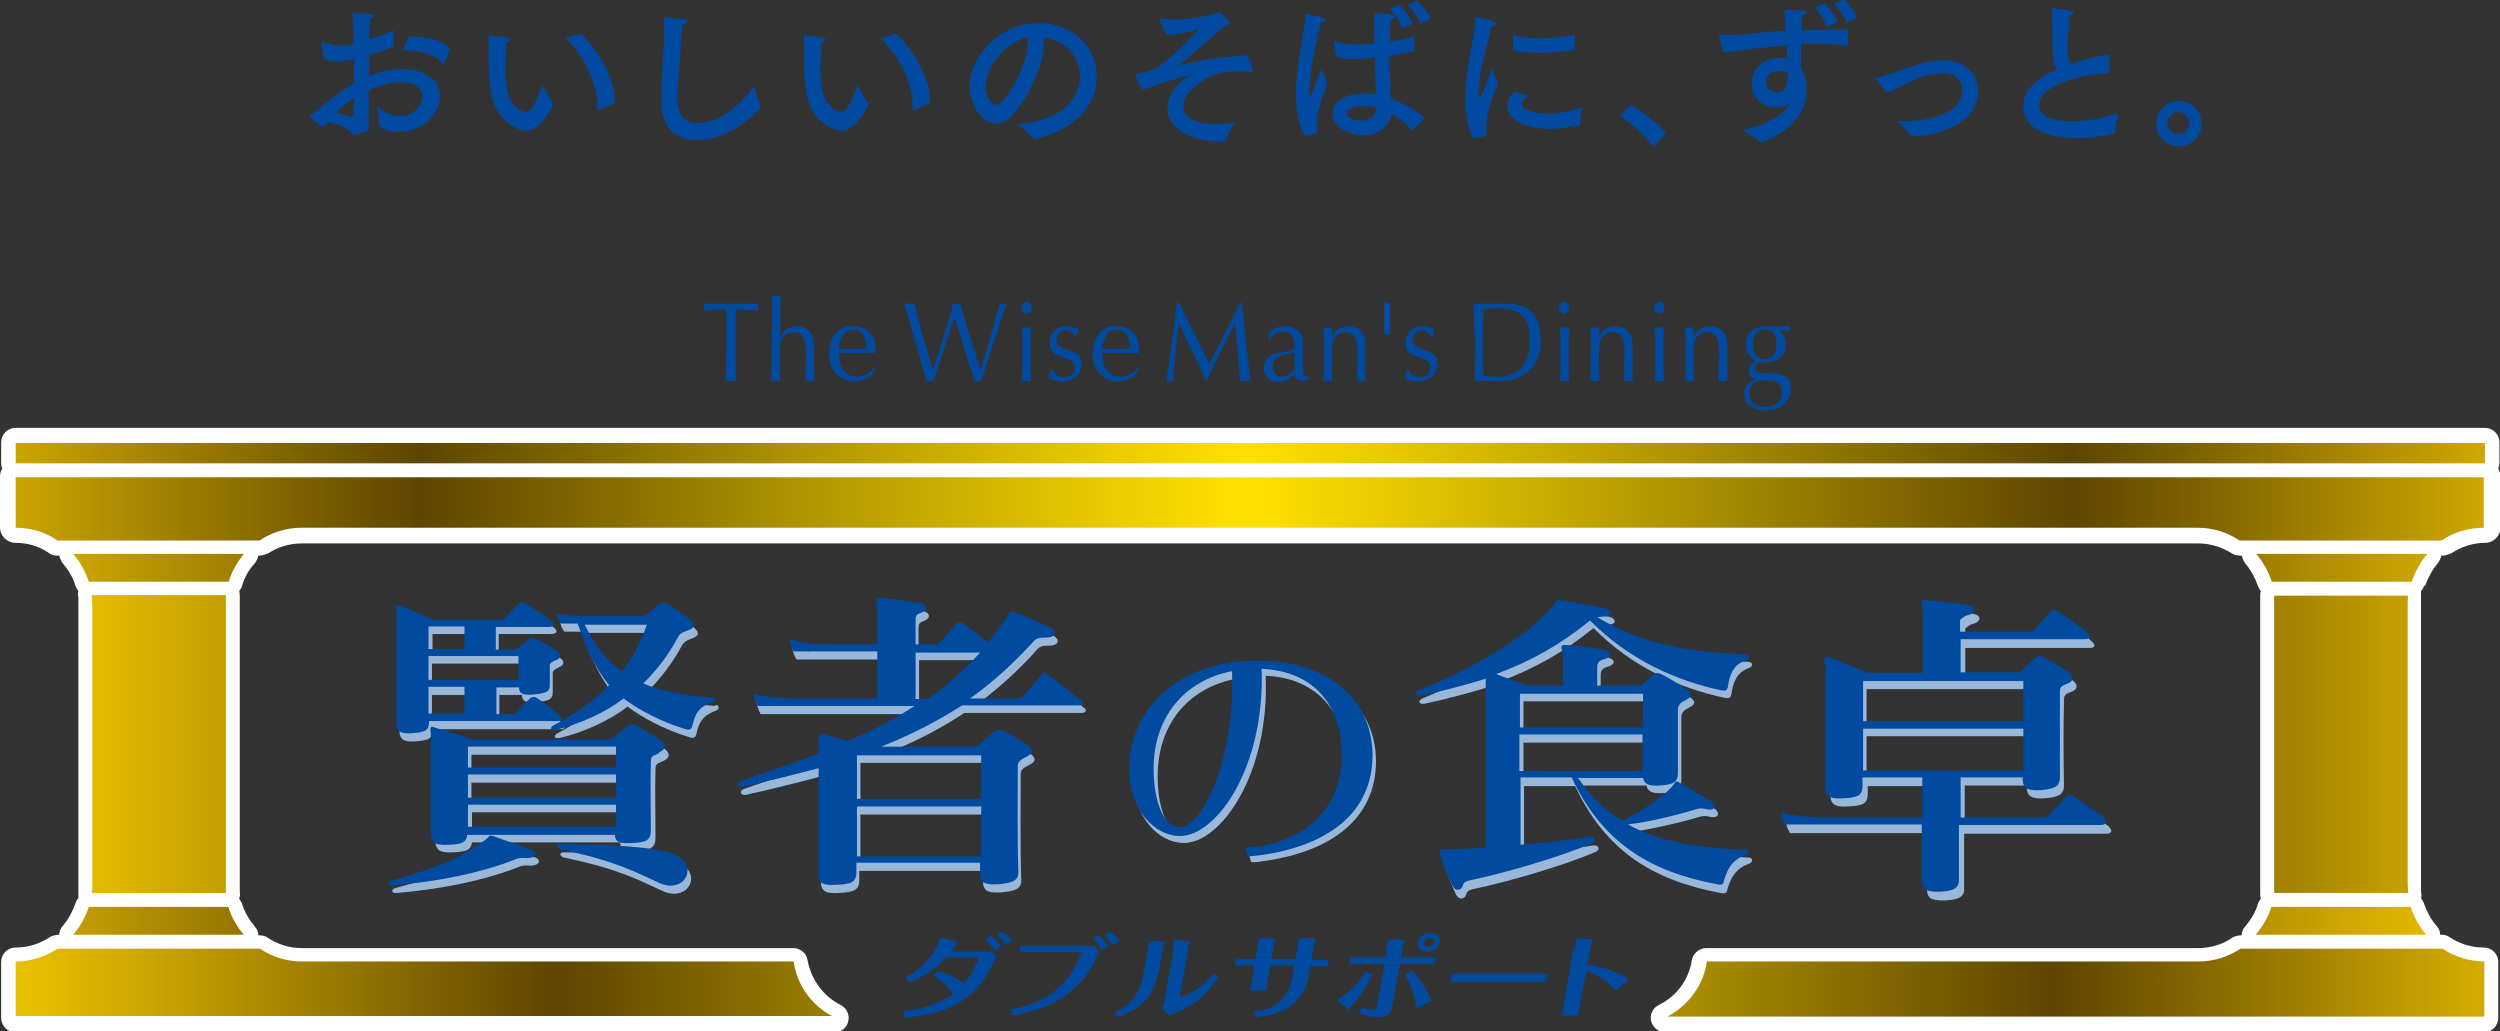
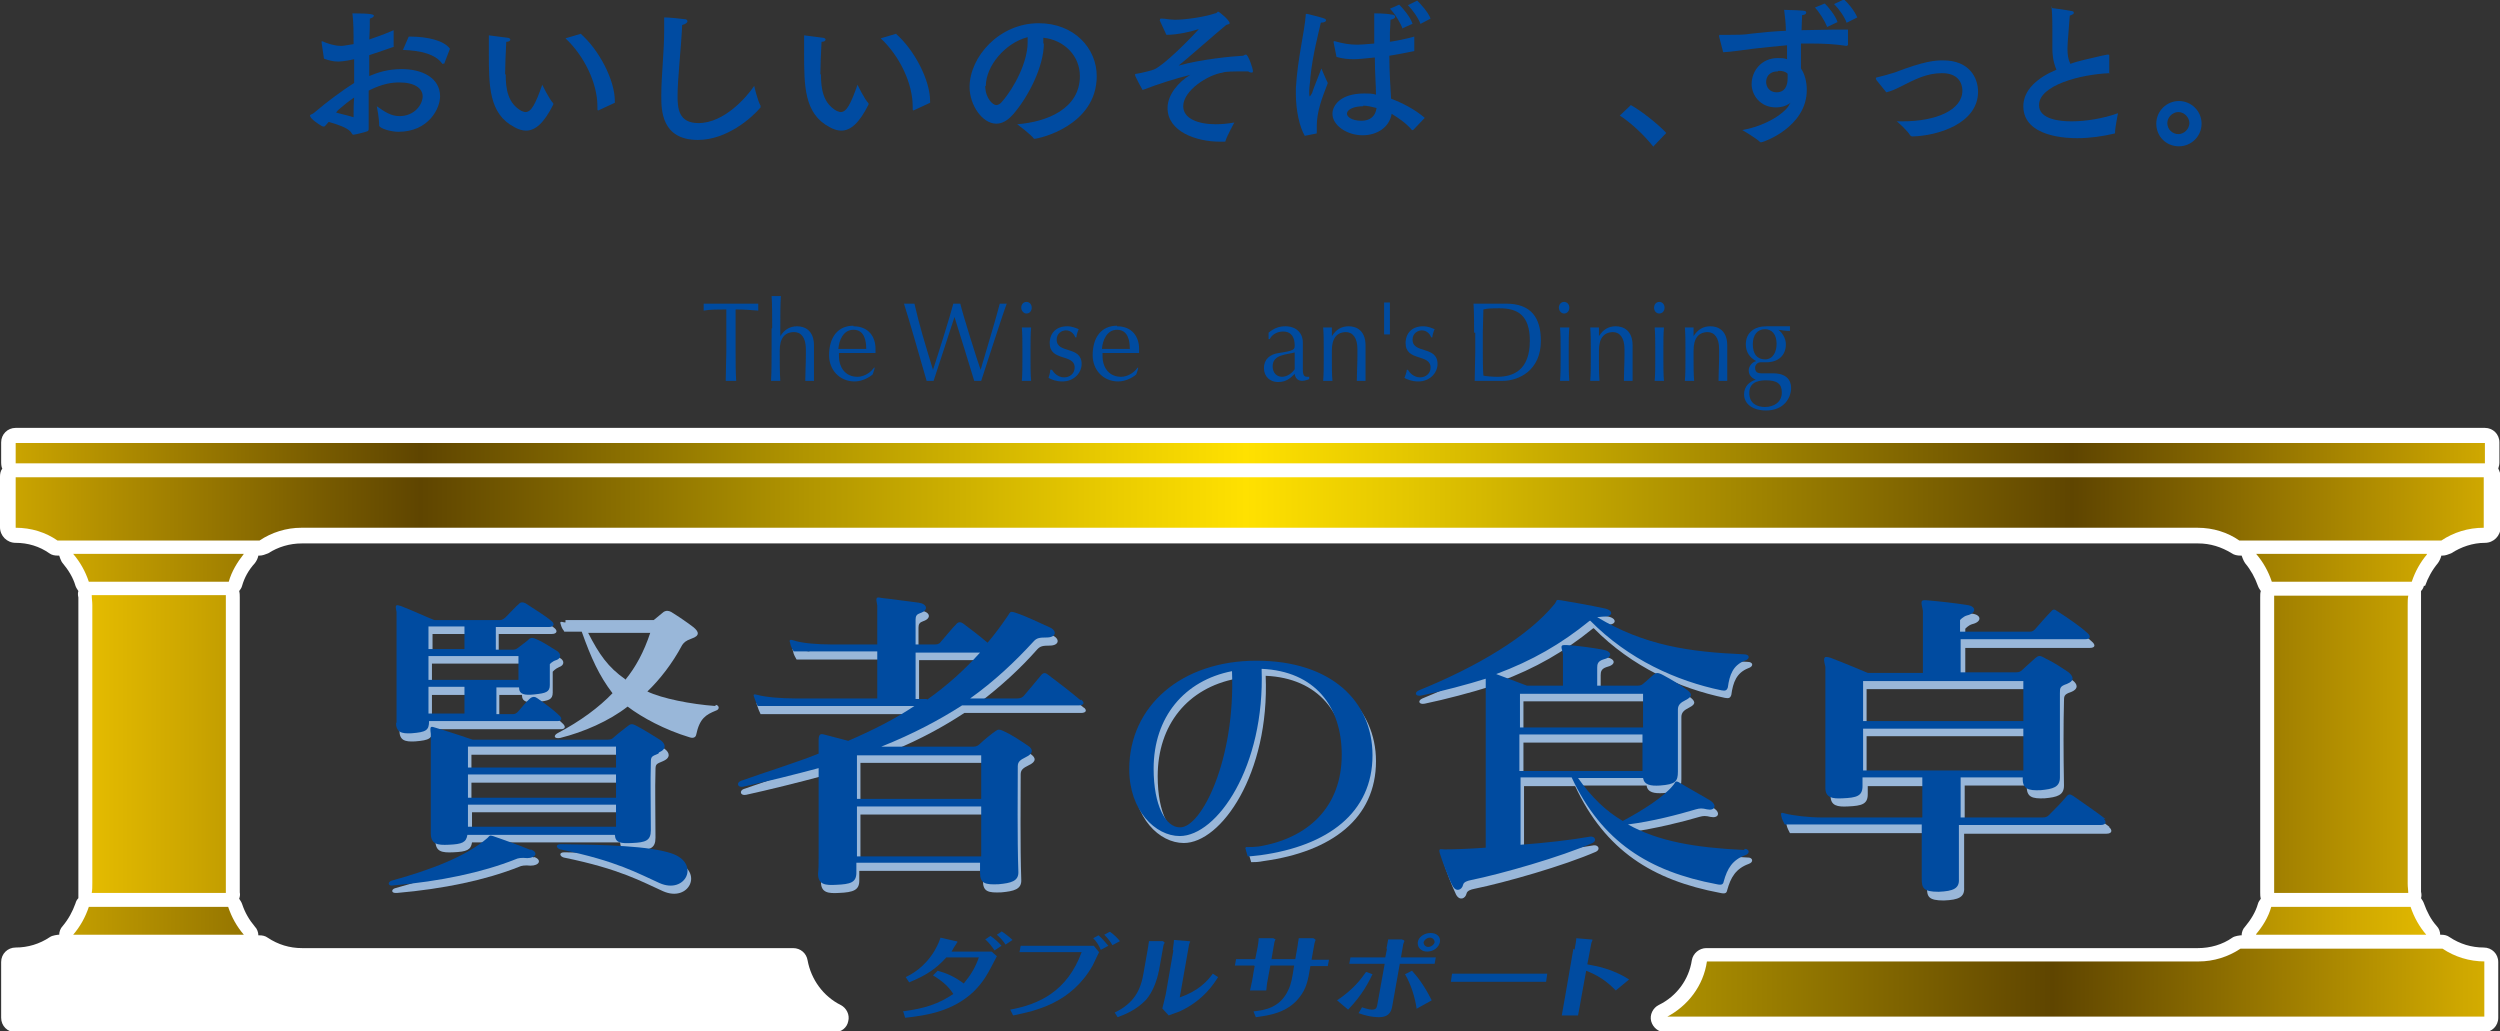
<svg xmlns="http://www.w3.org/2000/svg" xmlns:xlink="http://www.w3.org/1999/xlink" viewBox="0 0 43.06 17.76">
  <rect x="0" y="0" width="43.06" height="17.76" fill="#333333" stroke="none" />
  <clipPath id="a">
    <path d="m.27 7.63h42.53v.35h-42.53z" />
  </clipPath>
  <linearGradient id="b" gradientTransform="matrix(208.84 0 0 18.4 57104.4 5991.05)" gradientUnits="userSpaceOnUse" x1="-273.44" x2="-273.23" y1="-325.2" y2="-325.2">
    <stop offset="0" stop-color="#edc300" />
    <stop offset=".05" stop-color="#cca600" />
    <stop offset=".16" stop-color="#7b5e00" />
    <stop offset=".2" stop-color="#5f4500" />
    <stop offset=".34" stop-color="#b19500" />
    <stop offset=".45" stop-color="#e9cb00" />
    <stop offset=".5" stop-color="#ffe100" />
    <stop offset=".56" stop-color="#e3c600" />
    <stop offset=".69" stop-color="#9d8100" />
    <stop offset=".8" stop-color="#5f4500" />
    <stop offset=".85" stop-color="#836500" />
    <stop offset=".95" stop-color="#cfa800" />
    <stop offset="1" stop-color="#edc300" />
  </linearGradient>
  <clipPath id="c">
    <path d="m38.86 9.54c.12.14.21.3.27.48h2.41c.06-.18.15-.34.27-.48h-2.94z" />
  </clipPath>
  <linearGradient id="d" gradientTransform="matrix(208.82 0 0 -208.82 57099.49 -79314.24)" x1="-273.44" x2="-273.23" xlink:href="#b" y1="-379.87" y2="-379.87" />
  <clipPath id="e">
    <path d="m39.12 15.62c-.05.18-.15.34-.27.48h2.94c-.12-.14-.21-.3-.27-.48h-2.41z" />
  </clipPath>
  <linearGradient id="f" gradientTransform="matrix(208.85 0 0 -208.85 57106.37 -79293.82)" x1="-273.44" x2="-273.23" xlink:href="#b" y1="-379.75" y2="-379.75" />
  <clipPath id="g">
    <path d="m39.17 10.25s0 .1 0 .15v4.84s0 .1 0 .15h2.31c0-.06-.01-.11-.01-.17v-4.79c0-.06 0-.12.01-.17h-2.31z" />
  </clipPath>
  <linearGradient id="h" gradientTransform="matrix(208.89 0 0 -208.89 57118.8 -79325.83)" x1="-273.44" x2="-273.23" xlink:href="#b" y1="-379.81" y2="-379.81" />
  <clipPath id="i">
    <path d="m1.58 10.25c0 .06.01.11.01.17v4.79c0 .06 0 .12-.01.17h2.31s0-.1 0-.15v-4.84s0-.1 0-.15h-2.31z" />
  </clipPath>
  <linearGradient id="j" gradientTransform="matrix(208.86 0 0 -208.86 57111.39 -79315.62)" x1="-273.44" x2="-273.23" xlink:href="#b" y1="-379.81" y2="-379.81" />
  <clipPath id="k">
    <path d="m1.53 15.62c-.06.18-.15.34-.27.48h2.94c-.12-.14-.21-.3-.27-.48z" />
  </clipPath>
  <linearGradient id="l" gradientTransform="matrix(208.85 0 0 -208.85 57106.22 -79293.61)" x1="-273.44" x2="-273.23" xlink:href="#b" y1="-379.75" y2="-379.75" />
  <clipPath id="m">
    <path d="m38.59 16.34c-.21.14-.46.22-.72.22h-8.47c-.06.42-.33.77-.7.96h14.1v-.96c-.27 0-.52-.08-.73-.22z" />
  </clipPath>
  <linearGradient id="n" gradientTransform="matrix(208.84 0 0 -208.84 57105.86 -79287.91)" x1="-273.44" x2="-273.23" xlink:href="#b" y1="-379.73" y2="-379.73" />
  <clipPath id="o">
-     <path d="m.99 16.34c-.21.14-.46.22-.72.22v.96h14.1c-.37-.18-.64-.53-.7-.96h-8.47c-.27 0-.52-.08-.72-.22z" />
-   </clipPath>
+     </clipPath>
  <linearGradient id="p" gradientTransform="matrix(208.83 0 0 -208.83 57102.76 -79283.66)" x1="-273.44" x2="-273.23" xlink:href="#b" y1="-379.73" y2="-379.73" />
  <clipPath id="q">
    <path d="m1.26 9.54c.12.14.21.3.27.48h2.41c.05-.18.15-.34.26-.48z" />
  </clipPath>
  <linearGradient id="r" gradientTransform="matrix(208.83 0 0 -208.83 57101.26 -79316.69)" x1="-273.44" x2="-273.23" xlink:href="#b" y1="-379.87" y2="-379.87" />
  <clipPath id="s">
    <path d="m.27 8.22v.87c.27 0 .52.08.72.22h3.48c.21-.14.46-.22.72-.22h32.66c.27 0 .52.08.72.22h3.48c.21-.14.46-.22.73-.22v-.87z" />
  </clipPath>
  <linearGradient id="t" gradientTransform="matrix(208.84 0 0 -208.84 57104.4 -79325.98)" x2="-273.23" xlink:href="#b" y1="-379.89" y2="-379.89" />
  <path d="m6.8.8c-.14.05-.29.1-.44.15v.36c.14-.06.32-.12.56-.12.35 0 .66.15.66.47 0 .2-.19.61-.72.61-.13 0-.33-.06-.33-.11v-.02c0-.11-.04-.31-.04-.31.13.09.24.17.39.17.27 0 .4-.21.4-.34 0-.14-.14-.24-.4-.24-.13 0-.29.02-.53.14v.36s0 .21 0 .29c0 .02 0 .04-.02.05-.05.02-.22.06-.24.06-.03 0-.03-.03-.05-.05-.06-.07-.23-.13-.38-.17-.03.03-.06.08-.08.08-.01 0-.02 0-.04-.01-.18-.11-.2-.16-.2-.18 0 0 0-.01.02-.02.02 0 .08-.05.09-.06.15-.13.44-.35.65-.48v-.41c-.17.04-.27.04-.28.04-.08 0-.16-.02-.24-.05l-.04-.27s0-.03 0-.03 0 0 .01 0c.09.04.21.08.32.08.03 0 .05 0 .22-.03 0-.2 0-.38-.02-.53.33 0 .37.02.37.04s-.03.04-.07.05c0 .08 0 .21-.01.36.12-.04.26-.09.42-.16v.29zm-.97 1.09s-.03.03-.04.05c.11.03.21.05.3.08 0-.11 0-.22.01-.34-.09.06-.19.14-.27.21zm1.81-.8s0 .01-.01.01 0 0-.01 0c-.12-.17-.38-.23-.68-.24l.1-.23h.02c.31 0 .59.07.69.21l-.1.26z" fill="#004ba1" />
  <path d="m8.71 1.28c0 .26.04.5.27.63.03.01.05.02.07.02.1 0 .17-.13.29-.47 0 0 .12.25.19.32v.01.01c-.16.32-.31.45-.47.45-.06 0-.13-.02-.2-.06-.44-.23-.44-.71-.44-1.29 0-.23 0-.25 0-.27 0-.01 0-.02 0-.02h.01s.24.03.31.04c.03 0 .05.02.05.03 0 .02-.02.04-.07.04-.01.19-.02.43-.02.56zm1.29-.7c.32.28.59.8.59 1.16v.03l-.28.13s0 0-.01 0c0 0-.01 0-.01-.02v-.05c0-.39-.22-.86-.55-1.17l.27-.08z" fill="#004ba1" />
  <path d="m11.67 1.65c0 .22.02.47.36.47.45 0 .84-.46.96-.64 0 0 .06.26.11.34v.02.01c-.15.18-.58.56-1.08.56-.63 0-.63-.52-.63-.76 0-.35.05-.75.05-1.14 0-.07 0-.14 0-.21.08 0 .28.02.35.03.04 0 .05.02.05.04s-.04.05-.09.06c-.02.43-.08.92-.08 1.24z" fill="#004ba1" />
  <path d="m14.14 1.28c0 .26.04.5.27.63.03.01.05.02.07.02.1 0 .17-.13.29-.47 0 0 .12.25.19.32v.01.01c-.16.32-.31.45-.47.45-.06 0-.13-.02-.2-.06-.44-.23-.44-.71-.44-1.29 0-.23 0-.25 0-.27 0-.01 0-.02 0-.02h.01s.24.03.31.04c.03 0 .05.02.05.03 0 .02-.02.04-.07.04-.01.19-.02.43-.02.56zm1.29-.7c.32.28.59.8.59 1.16v.03l-.28.13s0 0-.01 0c0 0-.01 0-.01-.02v-.05c0-.39-.22-.86-.55-1.17l.27-.08z" fill="#004ba1" />
  <path d="m17.98.74c0 .41-.27.93-.53 1.23-.1.11-.19.16-.29.16-.24 0-.46-.32-.46-.63 0-.52.51-1.1 1.19-1.1.61 0 1 .43 1 .91 0 .86-1 1.08-1.07 1.08h-.01c-.06-.08-.29-.25-.29-.25.52-.04 1.08-.27 1.08-.83 0-.34-.26-.62-.63-.66v.11zm-1.01.74c0 .21.13.33.19.33.03 0 .07-.02.1-.06.21-.24.44-.68.44-1.02 0-.03 0-.06 0-.09-.39.1-.72.5-.72.84z" fill="#004ba1" />
  <path d="m19.98.35s0-.01 0-.02c0 0 0-.01.02-.01h.01c.06 0 .14.02.23.02.16 0 .48-.04.69-.11.03 0 .04-.03.05-.03.02 0 .2.15.2.2 0 .01-.02.02-.06.03-.23.19-.68.59-.82.7.39-.11.92-.16 1.11-.17.01 0 .03-.02.05-.02.04 0 .12.24.12.28 0 .02 0 .03-.02.03s-.03 0-.06-.02h-.08c-.17 0-.31 0-.36.02-.26.04-.68.31-.68.58 0 .21.25.31.56.31.1 0 .21-.01.32-.03 0 0-.12.22-.15.31 0 .01 0 .02-.02.02s-.05 0-.08 0c-.4 0-.9-.17-.9-.58 0-.23.19-.45.39-.57-.25.06-.56.16-.82.26 0 0-.13-.23-.13-.26 0-.01 0-.02.03-.02.07-.01.28-.06.31-.08.17-.08.59-.5.76-.69-.12.04-.36.1-.56.1l-.12-.26z" fill="#004ba1" />
  <path d="m22.48 2.35c-.1-.16-.16-.46-.16-.73 0-.04 0-.07 0-.1.03-.52.15-.97.17-1.26 0-.02 0-.02.01-.02h.02c.28.07.32.08.32.11 0 .02-.03.04-.09.04-.04.18-.14.55-.18.94 0 .07-.02.16-.02.24v.03s0 .06.01.06c0 0 .02-.02.04-.06.02-.07.08-.21.16-.42 0 0 .07.17.11.25-.1.26-.19.49-.19.74v.11c0 .02 0 .02-.01.02l-.2.04zm1.88-1.47c-.15.03-.3.06-.43.08 0 .29.02.54.03.74.19.07.42.19.58.33l-.2.21s0 0-.01 0 0 0-.01 0c-.11-.13-.24-.21-.35-.28-.04.24-.26.37-.5.37-.27 0-.52-.17-.52-.37 0-.13.12-.35.55-.35.07 0 .14 0 .2.02 0-.15-.02-.39-.02-.64-.12.01-.26.03-.36.03s-.2-.01-.3-.04l-.05-.25s0 0 0-.01c0 0 0-.01.01-.01h.01c.14.04.26.06.39.06q.07 0 .29-.02v-.2c0-.1 0-.21 0-.32 0 0 .21 0 .29.02.05 0 .07.02.07.04s-.03.04-.08.05c0 .07-.01.18-.01.21v.17c.13-.02.28-.05.42-.09v.26zm-.88.95c-.15 0-.28.05-.28.13 0 .05.08.12.25.12.14 0 .24-.07.26-.22-.08-.02-.16-.04-.23-.04zm.68-1.33c-.04-.11-.13-.26-.22-.35l.16-.07c.07.07.19.21.23.33l-.18.08zm.31-.08c-.04-.11-.14-.25-.22-.33l.16-.08c.06.06.19.2.23.31l-.17.09z" fill="#004ba1" />
-   <path d="m25.38 2.39c-.11-.2-.14-.44-.14-.65 0-.03 0-.07 0-.1.02-.57.16-1 .17-1.33 0-.01 0-.02.01-.02h.01c.01 0 .22.05.3.08.03 0 .04.02.04.04s-.02.03-.08.04c-.05.23-.2.72-.22 1.07v.09c0 .05 0 .08.02.08s.21-.51.21-.51.06.16.1.25c-.06.17-.15.37-.18.55 0 .04-.02.11-.02.2 0 .04 0 .09.01.14 0 .01 0 .02-.01.02zm.92-.73c-.09.09-.09.11-.09.13 0 .09.18.17.48.17.16 0 .36-.04.56-.11 0 0-.04.22-.04.3-.16.05-.43.07-.52.07-.45 0-.73-.18-.73-.4 0-.11.08-.19.12-.24l.23.07zm.82-.82s0 .01-.01.02c-.16.03-.37.05-.57.05-.18 0-.36-.01-.48-.05v-.24s.02-.01.02-.01c.12.03.26.05.41.05.2 0 .42-.02.63-.06v.27z" fill="#004ba1" />
  <path d="m28.48 2.53c-.16-.2-.37-.4-.58-.54l.19-.18c.18.1.46.32.61.48l-.23.24z" fill="#004ba1" />
  <path d="m31.82.78s0 .01-.02.01c-.19-.03-.39-.04-.58-.04-.06 0-.13 0-.2 0v.43c.07.1.1.24.1.37 0 .64-.75.9-.78.9 0 0-.01 0-.02 0-.07-.07-.31-.21-.31-.21.44-.08.75-.31.81-.44l.02-.03c-.09.07-.19.08-.25.08-.28 0-.42-.22-.42-.4 0-.23.17-.45.45-.45.06 0 .11 0 .16.02 0-.07 0-.15 0-.24-.22.02-.42.04-.59.06-.16.02-.34.05-.51.06l-.07-.27s0-.01 0-.02c0 0 0-.01.02-.01h.18c.12 0 .24 0 .35-.02.17-.02.38-.04.6-.05 0-.14-.02-.27-.03-.36.37.01.38.01.38.05 0 .02-.03.04-.07.04 0 .06-.01.16-.01.26.18 0 .37-.01.54-.01h.26v.27zm-1.2.45c-.16 0-.2.11-.2.18 0 .09.06.18.18.18.19 0 .19-.2.19-.24 0-.02 0-.05 0-.08-.04-.04-.09-.05-.16-.05zm.85-.77c-.04-.1-.14-.26-.21-.33l.17-.07c.06.06.18.2.22.32l-.19.09zm.34-.06c-.04-.11-.13-.24-.22-.33l.17-.08c.06.05.18.19.23.31l-.18.09z" fill="#004ba1" />
  <path d="m32.32 1.38s-.01-.02-.01-.03c0 0 0-.02.03-.02.09-.02.19-.05.29-.08.52-.2.7-.21.84-.21.45 0 .6.3.6.54 0 .55-.7.76-1.13.77-.01 0-.02 0-.04-.02-.04-.07-.19-.21-.23-.24h.1c.57 0 1.03-.19 1.03-.53 0-.03 0-.3-.35-.3-.27 0-.47.11-.71.23-.08.04-.16.08-.25.1z" fill="#004ba1" />
  <path d="m36.34 1.26c-.51.02-1.22.21-1.22.55 0 .25.37.28.56.28.25 0 .55-.05.8-.14 0 .01-.05.24-.05.33 0 .01 0 .02-.01.02-.21.05-.43.08-.64.08-.12 0-.93 0-.93-.55 0-.28.24-.49.57-.63-.06-.14-.07-.27-.07-.36s0-.21 0-.33c0-.09 0-.21-.01-.34s0-.03.01-.03.23.03.33.05c.03 0 .04.02.04.03 0 .02-.02.03-.07.05-.04.49-.04.52-.04.56 0 .11.01.19.05.27.08-.03.16-.05.24-.07.13-.03.29-.07.4-.09h.01c.01 0 .02 0 .02.02v.31z" fill="#004ba1" />
  <path d="m37.53 2.52c-.22 0-.39-.17-.39-.39s.18-.39.39-.39.39.17.39.39-.18.39-.39.39zm-.2-.4c0 .11.09.19.19.19s.19-.09.19-.19-.09-.19-.19-.19-.19.09-.19.19z" fill="#004ba1" />
  <path d="m30.1 14.77c-.85-.04-1.48-.15-2-.44.41-.06.87-.17 1.17-.26.07-.02.11-.02.19 0 .14.03.18-.07.06-.15s-.37-.21-.55-.32c-.06-.03-.06.02-.08.04-.12.17-.37.3-.65.45h-.04s-.31.1-.31.1c-.24-.17-.45-.38-.65-.66h1.12c.02.12.13.14.29.13.27-.02.31-.07.31-.24 0-.53 0-.78 0-1.07 0-.08.05-.12.13-.16.14-.07.1-.12.01-.19s-.26-.17-.39-.24c-.11-.06-.13-.04-.18 0s-.11.1-.15.13v-.02h-.81v-.24c0-.06.01-.11.1-.14.17-.04.16-.14 0-.17s-.44-.07-.63-.08c-.1 0-.1 0-.06.15v.48h-.8c-.11-.04-.24-.09-.35-.13.62-.23 1.12-.52 1.6-.91 0 0 .01-.01.02-.01.66.67 1.49 1.04 2.26 1.2.06.01.09.01.11-.05.03-.22.09-.38.29-.46.1-.03.09-.11-.01-.11-.94-.04-1.71-.14-2.53-.63.03 0 .07-.01.12-.01.16 0 .16-.11.01-.14-.28-.06-.51-.1-.75-.14-.1-.02-.05 0-.12.07-.45.55-1.32 1.07-2.33 1.48-.09.04-.06.11.04.09.34-.07.83-.2 1.11-.29v.03 2.88c-.28.02-.52.03-.71.03-.06 0-.11-.03-.08.07.04.13.15.43.22.57.06.11.16.07.18-.02.01-.05.08-.07.13-.08.54-.11 1.55-.4 2.1-.64.08-.04.04-.12-.04-.11-.34.06-.79.11-1.2.14 0 0 0-.01 0-.02v-1.14h.88c.52 1.11 1.33 1.62 2.5 1.84.09.02.11 0 .12-.05.06-.22.15-.37.37-.45.09-.03.07-.11-.01-.11m-3.87-2.42c0-.11 0-.2 0-.27h2.12v.54h-2.12zm0 .97v-.53h2.12v.47s0 .04 0 .06z" fill="#99b7d9" />
  <path d="m18.68 12.2c-.14-.12-.41-.33-.56-.44-.05-.04-.08-.03-.11 0-.09.11-.22.26-.29.35h-.86c.38-.29.71-.59 1.01-.93.05-.05.09-.06.21-.06.16 0 .18-.11.06-.17-.16-.07-.41-.2-.61-.26-.09-.03-.08 0-.13.07-.11.16-.22.31-.34.45-.14-.11-.31-.25-.42-.33-.04-.03-.08-.03-.11 0-.07.08-.19.22-.26.3h-.45v-.21c0-.06 0-.12 0-.16 0-.06.02-.09.08-.11.15-.05.12-.16-.03-.18-.18-.02-.43-.06-.63-.08-.1-.01-.11-.02-.08.13v.61h-1.22v.04c-.09-.01-.16-.02-.22-.04-.07-.02-.08-.01-.06.04.01.06.04.1.06.14h1.44s0 .75 0 .75h-2.06c-.07-.02-.08-.01-.06.04.02.06.04.11.06.15h2.7c-.33.22-.7.41-1.14.6-.18-.05-.28-.07-.42-.11-.1-.03-.09.06-.09.16v.17c-.34.13-.94.33-1.34.47-.08.03-.06.12.04.1.37-.08.97-.23 1.3-.32v1.51c0 .12 0 .22-.01.31 0 .19.13.2.31.19.25-.01.35-.05.35-.21 0-.03 0-.07 0-.11v-.06h2.13v.17c0 .19.09.21.32.2.21-.02.35-.05.34-.22-.02-.58-.01-1.41-.01-1.81 0-.08.04-.11.14-.16.13-.06.13-.13.02-.2-.12-.08-.28-.18-.41-.25-.06-.03-.09-.03-.13 0-.05.04-.18.14-.25.2h-1.57c.48-.2.88-.42 1.23-.65h2.01c.09 0 .11-.05.04-.1m-1.7 2.62h-.15s-1.99 0-1.99 0v-.77h2.14zm0-1.65v.67h-.15s-1.99 0-1.99 0v-.68h2.14zm-.85-1.04h-.28s0-.05 0-.07v-.67h1.11c-.25.28-.52.52-.83.75" fill="#99b7d9" />
  <path d="m36.33 14.24c-.14-.11-.39-.28-.56-.4-.05-.03-.07-.04-.11 0-.09.11-.18.2-.28.31h-1.54v-.53s0-.06 0-.09h1.07c-.01.2.09.23.31.22.21-.02.33-.05.33-.22-.01-.58-.01-1.05 0-1.45 0-.09 0-.12.12-.16.15-.06.1-.15.03-.2-.09-.06-.26-.17-.4-.24-.1-.05-.12-.05-.17 0s-.15.14-.21.19h-1.07v-.51h2.14c.11 0 .1-.06.04-.11-.13-.12-.37-.28-.51-.37-.05-.04-.08-.04-.11 0-.07.08-.19.21-.26.29h-1.3v-.14s.05-.06.12-.08c.17-.04.16-.16 0-.18-.19-.03-.45-.06-.68-.08-.12-.01-.12 0-.08.18v1.01h-1.07c-.14-.06-.36-.15-.52-.21-.1-.03-.14-.03-.09.15v.05 2.04c0 .17.12.19.3.18.24-.01.34-.04.34-.21 0-.05 0-.09 0-.14h1.03v.62h-2.15v.02c-.09 0-.16 0-.22-.02s-.07-.01-.06.04c.01.06.04.11.06.15h.58s.03 0 .05 0h1.73v.93c0 .16.02.23.29.23.26-.01.36-.06.35-.22 0-.02 0-.04 0-.05v-.88h2.45c.11 0 .1-.07.05-.11m-1.42-1.76h-2.76v-.62h2.76zm-2.76.86c0-.23 0-.45 0-.67h2.76v.67z" fill="#99b7d9" />
  <path d="m9.2 14.77c-.24-.1-.42-.16-.65-.24-.06-.02-.06 0-.09.03-.37.31-.96.55-1.66.74-.06.02-.07.09.04.08.8-.07 1.52-.22 2.1-.45.04-.02.1-.03.2-.02.15 0 .2-.1.06-.15" fill="#99b7d9" />
  <path d="m11.63 14.84c-.38-.13-1.15-.15-1.91-.16-.1 0-.08.07-.01.09.98.2 1.35.42 1.71.58.45.2.71-.34.22-.51" fill="#99b7d9" />
  <path d="m12.32 12.16c-.42-.03-.92-.13-1.17-.25.21-.2.43-.48.6-.8.03-.04.05-.07.16-.11.15-.05.13-.12.03-.2-.09-.07-.25-.18-.38-.26-.04-.02-.08-.03-.13 0-.05.04-.11.09-.17.14h-1.52v.04s-.01 0-.02 0c-.07-.02-.08-.01-.06.04.01.04.03.08.05.1 0 0 0 .01.01.02h.3s0 0 0 0c.16.45.3.76.53 1.06-.23.24-.55.48-.95.69-.07.04-.06.1.05.08.4-.1.84-.29 1.16-.54.25.19.64.4 1.07.53.06.02.1 0 .11-.04.06-.29.17-.35.34-.42.07-.02.06-.09 0-.1m-1.56-.44c-.3-.21-.45-.43-.64-.8h.23.84c-.11.33-.25.59-.43.81" fill="#99b7d9" />
  <path d="m6.88 12.58c0 .17.09.2.27.19.25-.02.3-.05.3-.21h2.21c.07 0 .09-.04.04-.09-.1-.1-.28-.23-.38-.3-.04-.03-.08-.04-.13 0s-.12.12-.18.19h-.41c0-.13 0-.24 0-.39h.39c0 .12.09.14.27.12.19-.02.26-.04.26-.16v-.36s.04-.05.11-.08c.09-.03.1-.11.01-.16-.13-.08-.25-.16-.35-.2-.06-.03-.1-.03-.13 0-.04.03-.11.08-.16.12s-.41 0-.41 0v-.2s0-.08 0-.13h.91c.1 0 .11-.06.04-.11-.1-.08-.31-.22-.44-.3-.04-.02-.08-.02-.1 0-.07.06-.15.14-.22.22h-1.41c-.12-.05-.26-.12-.42-.17-.09-.03-.11-.03-.08.1v1.92zm.57-1.66h.62v.33h-.62c0-.1 0-.29 0-.33m-.01.51h1.55v.33h-1.55zm0 .54h.62v.39h-.62z" fill="#99b7d9" />
  <path d="m8.02 12.81c-.12-.04-.29-.09-.42-.14-.1-.03-.12-.05-.1.1v1.61s0 .07 0 .1c0 .19.11.21.31.2.23-.01.3-.04.32-.17h2.55c.01.14.1.15.29.14.23-.01.32-.04.32-.22 0-.54-.01-.8 0-1.16 0-.11.01-.11.13-.16.14-.06.11-.15.03-.21-.14-.09-.29-.18-.42-.25-.06-.03-.09-.04-.14 0-.07.06-.14.11-.22.17s-2.65 0-2.65 0zm2.65 1.57v-.07h-2.54v-.32h2.55s0 .28 0 .38m-.01-.5h-.01v-.07h-2.54v-.32h2.55v.4zm0-.87s0 .03 0 .05v.31h-.01v-.08h-2.54c0-.1 0-.27 0-.28z" fill="#99b7d9" />
  <path d="m21.71 11.48c-1.29 0-2.19.8-2.19 1.89 0 .72.45 1.15.87 1.15.64 0 1.48-1.19 1.41-2.88.91.04 1.38.65 1.38 1.48 0 .77-.39 1.23-1.05 1.45 0-.02-.05 0-.05 0l-.56.1s.02.02.03.04h-.04l.04.14c.06 0 .12 0 .22-.02 1.16-.16 1.93-.73 1.93-1.72 0-.92-.74-1.64-2-1.64m-1.3 2.91c-.25 0-.46-.37-.46-1.01 0-.89.52-1.52 1.35-1.68.06 1.54-.53 2.69-.89 2.69" fill="#99b7d9" />
  <path d="m21.46 14.59c.09 0 .14 0 .22-.01.85-.14 1.43-.68 1.43-1.58 0-.83-.46-1.44-1.38-1.48.06 1.69-.77 2.88-1.41 2.88-.42 0-.87-.44-.87-1.15 0-1.09.9-1.87 2.19-1.87s2 .7 2 1.63c0 .99-.77 1.56-1.93 1.72-.1.01-.16.02-.22.02l-.04-.14zm-1.13-.34c.36 0 .95-1.15.89-2.69-.82.16-1.35.79-1.35 1.68 0 .64.21 1.01.45 1.01" fill="#004ba0" />
  <path d="m30.04 14.64c-.85-.04-1.48-.15-2-.44.41-.05.87-.17 1.17-.26.07-.02.11-.02.19 0 .14.03.18-.07.06-.15-.13-.08-.37-.21-.55-.32-.06-.03-.06.02-.08.04-.16.21-.54.45-.88.63-.29-.17-.54-.41-.77-.74h1.12c.02.12.13.14.29.13.27-.02.31-.07.31-.24 0-.53 0-.78 0-1.07 0-.08.05-.12.13-.16.14-.07.11-.12.01-.19-.09-.07-.26-.17-.39-.24-.11-.06-.13-.04-.18 0s-.12.11-.16.14c-.03.03-.06.04-.11.04h-.69v-.31c0-.06.01-.11.1-.14.17-.04.16-.14 0-.17s-.44-.07-.63-.08c-.1 0-.1 0-.06.15v.55h-.62s-.32-.12-.53-.2c.62-.23 1.12-.52 1.6-.91 0 0 .01-.01.02-.01.66.67 1.49 1.04 2.26 1.2.06.01.09.01.11-.05.03-.22.09-.38.29-.46.1-.03.09-.11-.01-.11-.94-.04-1.71-.15-2.53-.64.03 0 .07-.01.12-.01.16 0 .16-.11.01-.14-.28-.06-.51-.1-.75-.14-.11-.02-.06 0-.12.07-.45.55-1.32 1.07-2.33 1.48-.09.04-.06.11.04.09.34-.07.83-.2 1.11-.29v.03 2.88c-.28.02-.52.03-.71.03-.06 0-.11-.03-.08.07.04.13.15.43.22.56.06.11.16.07.18-.02.01-.05.08-.07.13-.08.54-.11 1.55-.4 2.1-.64.08-.04.04-.12-.04-.11-.34.06-.79.11-1.2.14 0 0 0-.01 0-.02v-1.14h.88c.52 1.11 1.33 1.62 2.5 1.84.09.02.11 0 .12-.05.06-.22.15-.37.37-.45.09-.03.07-.11-.01-.11m-1.75-2.67v.58h-2.12v-.31c0-.11 0-.2 0-.27zm-2.13 1.33v-.63h2.12v.47.16z" fill="#004ba0" />
  <path d="m9.14 14.64c-.25-.1-.42-.16-.65-.24-.06-.02-.06 0-.09.03-.37.32-.97.55-1.66.74-.06.02-.07.1.04.08.8-.07 1.52-.22 2.1-.45.04-.02.1-.03.2-.02.15 0 .2-.1.06-.15" fill="#004ba0" />
  <path d="m11.35 12.96c.14-.06.11-.15.03-.21-.14-.09-.29-.18-.42-.25-.06-.03-.09-.04-.14 0-.09.07-.17.13-.26.21-.02.02-.05.03-.1.03h-2.32s-.35-.12-.62-.2c-.1-.03-.12-.05-.1.1v1.61s0 .07 0 .1c0 .19.11.21.31.2.23-.01.3-.04.32-.17h2.54c.01.14.1.15.3.14.23-.01.32-.04.32-.22 0-.54-.01-.8 0-1.16 0-.11.01-.11.13-.16m-3.28.36h2.55v.4h-2.55zm2.55-.48s0 .03 0 .05v.31h-2.55s0-.34 0-.36zm-2.55 1.38s0-.38 0-.38h2.55s0 .28 0 .38h-2.54z" fill="#004ba0" />
-   <path d="m12.25 12.02c-.42-.03-.92-.13-1.17-.25.21-.2.43-.48.6-.8.03-.05.05-.07.16-.11.15-.05.13-.12.03-.2-.09-.07-.25-.18-.38-.26-.04-.02-.08-.03-.13 0-.06.05-.14.12-.21.18-.04.03-.06.03-.11.03h-.74c-.23 0-.55 0-.64-.03-.07-.02-.08-.01-.06.04.01.04.03.08.05.1 0 0 0 .01.01.02h.29s0 0 0 0c.16.46.3.76.54 1.06-.23.24-.55.48-.95.69-.08.04-.06.1.04.08.4-.1.84-.29 1.16-.54.25.19.64.4 1.07.53.06.02.1 0 .11-.04.06-.29.17-.36.34-.42.07-.02.06-.09 0-.1m-1.55-.44c-.3-.21-.45-.43-.64-.8h.23.84c-.11.33-.25.58-.43.81" fill="#004ba0" />
  <path d="m11.57 14.7c-.38-.13-1.15-.15-1.91-.16-.1 0-.08.07-.01.09.98.2 1.35.42 1.71.58.45.2.71-.34.21-.51" fill="#004ba0" />
  <path d="m6.82 12.44c0 .17.09.2.27.19.25-.02.3-.05.3-.21h2.21c.07 0 .09-.04.04-.09-.1-.1-.28-.23-.38-.3-.04-.03-.08-.04-.13 0-.06.05-.14.15-.21.23-.03.03-.05.04-.09.04h-.28c0-.16 0-.29 0-.46h.39c0 .12.09.14.27.12.19-.02.26-.04.26-.16v-.36s.04-.05.11-.07c.09-.03.09-.11.01-.16-.13-.08-.25-.16-.35-.2-.06-.03-.1-.03-.13 0-.04.04-.14.11-.19.15-.04.03-.06.03-.11.03h-.27v-.26s0-.08 0-.13h.91c.1 0 .11-.06.04-.11-.09-.08-.32-.22-.44-.3-.04-.02-.08-.02-.1 0-.08.07-.16.16-.24.24-.02.02-.06.05-.09.05h-1.14c-.13-.05-.34-.15-.57-.24-.09-.03-.11-.03-.08.1v1.92zm.56-.29v-.32h.62v.46h-.62s0-.1 0-.15m1.55-.43h-1.55v-.41h1.55zm-.93-.92v.39h-.62s0-.35 0-.39z" fill="#004ba0" />
  <path d="m18.61 12.06c-.14-.12-.41-.33-.56-.44-.05-.04-.08-.03-.11 0-.1.12-.24.29-.31.37-.03.03-.07.04-.11.04h-.81c.42-.3.77-.63 1.1-.99.05-.05.09-.06.22-.06.16 0 .18-.11.06-.17-.16-.07-.42-.2-.61-.26-.09-.03-.08 0-.13.07-.11.16-.22.31-.34.45-.13-.11-.31-.25-.42-.33-.04-.03-.08-.03-.11 0-.08.08-.21.24-.28.32-.03.04-.07.04-.11.04h-.32v-.27c0-.06 0-.11 0-.16 0-.06.02-.09.08-.11.15-.05.12-.16-.03-.18-.18-.02-.43-.06-.63-.08-.1-.02-.11-.02-.08.13v.67h-.8c-.22 0-.5-.02-.64-.07-.07-.02-.08-.01-.06.05.01.06.04.1.06.14h1.44s0 .81 0 .81h-1.41c-.23 0-.5-.02-.65-.06-.07-.02-.08-.01-.06.04.02.06.04.11.06.15h2.7c-.33.22-.7.41-1.14.6-.18-.05-.28-.07-.42-.11-.1-.03-.09.06-.09.16v.17c-.34.14-.95.33-1.34.47-.08.03-.06.12.04.1.37-.08.97-.23 1.3-.32v1.51c0 .12 0 .22-.01.31 0 .19.13.2.31.19.25-.01.35-.04.35-.21 0-.03 0-.07 0-.11v-.06h2.13v.17c0 .19.09.21.32.2.21-.02.35-.05.34-.22-.02-.58-.01-1.41-.01-1.81 0-.08.04-.11.14-.16.13-.06.13-.14.03-.2-.12-.08-.28-.19-.42-.25-.06-.03-.09-.03-.13 0-.06.04-.21.16-.27.22-.03.03-.06.05-.11.05h-1.59c.55-.22 1-.46 1.39-.71h2.01c.09 0 .11-.05.04-.1m-1.72 2.7h-2.14v-.86h2.14zm0-.99h-2.14v-.75h2.14zm-.94-1.72h-.19s0-.09 0-.13v-.67h1.11c-.27.3-.57.57-.91.81" fill="#004ba0" />
  <path d="m36.27 14.11c-.14-.11-.39-.28-.56-.4-.05-.03-.07-.04-.11 0-.1.12-.19.21-.31.33-.03.03-.06.04-.11.04h-1.41v-.6s0-.06 0-.09h1.07c-.01.2.09.23.31.22.21-.02.33-.05.33-.22 0-.58 0-1.05 0-1.45 0-.09 0-.12.12-.16.15-.06.1-.14.03-.2-.09-.06-.25-.17-.4-.24-.1-.06-.12-.05-.18 0-.05.05-.16.14-.22.2-.03.03-.06.04-.11.04h-.95v-.57h2.14c.11 0 .1-.06.04-.11-.13-.12-.37-.28-.51-.37-.05-.04-.08-.04-.11 0-.08.08-.21.23-.28.31-.04.04-.06.04-.12.04h-1.17v-.2s.05-.06.12-.08c.17-.04.16-.16 0-.18-.19-.03-.45-.06-.68-.08-.12-.01-.12 0-.08.18v1.07h-.95s-.4-.17-.64-.26c-.1-.03-.14-.03-.09.15v.05 2.04c0 .17.12.19.3.18.24-.01.34-.04.34-.21 0-.05 0-.1 0-.15h1.03v.69h-1.73c-.22 0-.49-.03-.64-.07-.06-.02-.07-.01-.06.04.01.06.04.11.06.15h.58s.03 0 .05 0h1.73v.93c0 .16.02.23.29.23.26-.01.36-.06.35-.22 0-.02 0-.04 0-.05v-.88h2.44c.11 0 .1-.07.05-.11m-4.14-2.37h2.76v.69h-2.76zm0 1.54c0-.25 0-.49 0-.72h2.76v.72z" fill="#004ba0" />
  <path d="m41.77 10.09c.05-.14.12-.27.22-.39.03-.04.05-.09.06-.13h.02c.05 0 .1-.02.15-.04.17-.11.37-.18.58-.18.15 0 .27-.12.27-.27v-.87c0-.05-.02-.1-.04-.14.01-.03.02-.07.02-.1v-.35c0-.14-.11-.25-.25-.25h-42.53c-.14 0-.25.11-.25.25v.35s0 .07.02.1c-.03.04-.04.09-.04.14v.87c0 .15.12.27.27.27.21 0 .41.06.58.18.04.03.09.04.15.04h.02s.03.1.06.13c.1.12.18.25.22.39.01.03.03.06.05.09-.01.03-.01.07 0 .11v.14 4.79s0 .09 0 .14v.11c-.02.02-.04.05-.05.09-.05.14-.12.27-.22.39-.04.04-.06.1-.06.15h-.02s-.1.01-.14.04c-.18.12-.38.18-.59.18-.14 0-.25.11-.25.25v.96c0 .14.11.25.25.25h14.1c.12 0 .22-.08.24-.19.03-.11-.03-.23-.13-.28-.3-.15-.51-.44-.57-.77-.02-.12-.12-.21-.25-.21h-8.46c-.21 0-.41-.06-.59-.18-.04-.03-.09-.04-.14-.04h-.02c0-.05-.02-.11-.06-.15-.1-.12-.17-.24-.22-.39-.01-.03-.03-.06-.05-.09.01-.03.02-.07.01-.11 0-.04 0-.08 0-.12v-4.84s0-.08 0-.12 0-.07-.01-.11c.02-.03.04-.05.05-.09.04-.14.11-.27.22-.39.03-.04.05-.08.06-.13h.02c.05 0 .1-.02.15-.04.17-.11.37-.17.58-.17h32.66c.21 0 .4.06.58.17.04.03.1.04.15.04h.02s.03.09.06.13c.1.12.17.25.22.39.01.03.03.06.05.09-.01.03-.01.07-.01.11v.12 4.84s0 .08 0 .12 0 .07.01.11c-.02.03-.04.05-.05.09-.04.14-.12.27-.22.39-.04.04-.06.1-.06.15h-.02s-.1.01-.14.04c-.17.12-.38.18-.59.18h-8.47c-.12 0-.23.09-.25.21-.05.33-.26.62-.57.77-.1.05-.16.17-.13.28s.13.19.24.19h14.1c.14 0 .25-.11.25-.25v-.96c0-.14-.11-.25-.25-.25-.21 0-.41-.06-.59-.18-.04-.03-.09-.04-.14-.04h-.02c0-.05-.02-.11-.06-.15-.1-.11-.17-.25-.22-.39-.01-.03-.03-.06-.05-.09.01-.03.01-.07 0-.11 0-.05 0-.1 0-.14v-4.79s0-.09 0-.14c0-.04 0-.07 0-.11.02-.02.04-.05.05-.09" fill="#fff" />
  <g clip-path="url(#a)">
    <path d="m.27 7.63h42.53v.35h-42.53z" fill="url(#b)" />
  </g>
  <g clip-path="url(#c)">
    <path d="m38.86 9.54h2.94v.48h-2.94z" fill="url(#d)" />
  </g>
  <g clip-path="url(#e)">
    <path d="m38.86 15.62h2.94v.48h-2.94z" fill="url(#f)" />
  </g>
  <g clip-path="url(#g)">
    <path d="m39.17 10.25h2.31v5.13h-2.31z" fill="url(#h)" />
  </g>
  <g clip-path="url(#i)">
    <path d="m1.58 10.25h2.31v5.13h-2.31z" fill="url(#j)" />
  </g>
  <g clip-path="url(#k)">
    <path d="m1.26 15.62h2.94v.48h-2.94z" fill="url(#l)" />
  </g>
  <g clip-path="url(#m)">
    <path d="m28.69 16.34h14.1v1.17h-14.1z" fill="url(#n)" />
  </g>
  <g clip-path="url(#o)">
    <path d="m.27 16.33h14.1v1.17h-14.1z" fill="url(#p)" />
  </g>
  <g clip-path="url(#q)">
    <path d="m1.26 9.54h2.94v.48h-2.94z" fill="url(#r)" />
  </g>
  <g clip-path="url(#s)">
    <path d="m.27 8.22h42.53v1.09h-42.53z" fill="url(#t)" />
  </g>
  <g fill="#004ba0">
    <path d="m15.55 17.42c.38-.05.62-.13.87-.3-.08-.13-.2-.23-.35-.32l.08-.08c.15.04.29.1.45.22.13-.16.2-.28.26-.45h-.56c-.18.2-.35.31-.64.43l-.06-.09c.1-.05.32-.16.5-.46 0 0 .07-.12.1-.22l.26.06s.04 0 .03.02c0 0-.02.02-.02.03-.01.01-.06.09-.08.13h.38s.2 0 .23 0h.08l.09.08c-.16.31-.22.43-.4.61-.36.34-.81.41-1.18.45l-.03-.1zm1.58-1.05c-.04-.06-.1-.14-.16-.19l.09-.06c.07.05.14.11.19.17zm.12-.33s.12.08.19.15l-.12.08c-.04-.06-.09-.12-.15-.17l.09-.06z" />
    <path d="m17.4 17.39c.49-.09.98-.31 1.23-.99h-.74c-.18 0-.24 0-.33 0l.02-.11h.32.73.21l.09.11s-.09.19-.11.23c-.37.65-.98.78-1.37.86zm1.56-1.03c-.03-.07-.07-.14-.13-.2l.09-.05c.05.04.11.11.17.18zm.16-.31c.07.05.12.1.17.16l-.13.07c-.04-.07-.08-.12-.14-.18l.09-.05z" />
    <path d="m19.96 16.72c-.03.16-.1.36-.22.5-.17.18-.38.26-.49.3l-.05-.08c.33-.16.45-.38.5-.7l.06-.34s.03-.17.03-.19h.24s.03.02.03.03c0 0-.02.03-.02.04l-.08.45zm.24-.36s.02-.13.02-.17l.25.02s.03 0 .03.01c0 0-.02.04-.02.05l-.16.91c.31-.11.46-.26.57-.41l.09.06c-.07.11-.25.4-.66.59-.03.01-.16.06-.19.07l-.11-.12c.02-.07.03-.13.06-.25l.13-.75z" />
    <path d="m21.6 16.63h-.09c-.06 0-.18 0-.24 0l.02-.11s.2 0 .24 0h.09l.04-.2s.02-.11.02-.16h.25s.04.02.04.02-.02.04-.02.05l-.05.29h.41l.04-.23s.01-.08.02-.13h.25s.04.02.04.03c0 0-.02.05-.02.06l-.05.28h.07.23l-.02.11c-.05 0-.16 0-.22 0h-.08c-.04.25-.07.39-.19.54-.21.27-.53.31-.75.34l-.04-.1c.19-.02.46-.06.6-.37.05-.1.07-.22.1-.42h-.41l-.02.11c-.04.2-.04.22-.05.32h-.28c.02-.08.05-.23.06-.31l.02-.11z" />
    <path d="m23.03 17.23c.28-.19.4-.35.5-.49l.11.04c-.06.12-.16.34-.42.61zm.85-.89s.02-.1.03-.16h.23s.05.01.05.03c0 0-.02.04-.02.05l-.04.23h.27.33l-.02.11c-.14 0-.27 0-.32 0h-.28l-.13.73c-.02.13-.09.19-.23.19-.03 0-.16 0-.35-.07l.06-.1s.11.04.17.04.08-.02.09-.07l.13-.72h-.3c-.16 0-.23 0-.31 0l.02-.11h.31.29l.03-.15zm.52 1.03c-.03-.2-.1-.42-.2-.59l.12-.06c.08.09.2.23.34.51l-.27.15zm.24-1.3c.11 0 .18.07.16.16s-.11.16-.22.16c-.1 0-.17-.07-.16-.16s.11-.16.22-.16zm-.01.08c-.05 0-.1.04-.11.08 0 .04.03.08.08.08s.1-.04.11-.08c0-.04-.03-.08-.08-.08z" />
    <path d="m25.01 16.77h.46.71.47l-.02.14c-.11 0-.34 0-.46 0h-.71c-.32 0-.37 0-.47 0z" />
    <path d="m27.12 16.36c.02-.11.03-.16.03-.2l.24.02s.04 0 .04.01c0 0-.02.05-.02.05l-.07.37c.15.03.42.07.72.26l-.23.19c-.07-.07-.22-.23-.51-.34l-.08.44s-.05.29-.06.33h-.28c.02-.1.04-.24.06-.34l.14-.81z" />
    <path d="m12.51 5.73c0-.13 0-.27 0-.4-.13 0-.29 0-.39.02 0-.02 0-.04 0-.06s0-.04 0-.06h.47s.31 0 .47 0v.06.06c-.1-.01-.26-.02-.39-.02v.4.33c0 .17 0 .33.01.5-.03 0-.06 0-.09 0s-.06 0-.09 0c0-.17.01-.33.01-.5z" />
    <path d="m13.3 5.65c0-.18 0-.43-.01-.55h.08s.05 0 .08 0c-.01.13-.01.38-.01.54v.15c.07-.11.16-.17.29-.17s.29.07.29.33v.36.25c-.03 0-.05 0-.08 0s-.05 0-.07 0c0-.14.01-.28.01-.43v-.12c0-.19-.08-.29-.2-.29-.17 0-.25.11-.25.32 0 .15 0 .39.01.52-.03 0-.05 0-.08 0s-.05 0-.08 0c.01-.13.01-.38.01-.55v-.35z" />
    <path d="m14.7 5.62c.26 0 .38.18.38.39v.07c-.13 0-.26 0-.39 0-.08 0-.16 0-.24 0v.05c0 .2.11.36.32.36.1 0 .21-.06.27-.14s-.01.1-.01.1c-.07.06-.19.12-.31.12-.26 0-.44-.2-.44-.45 0-.31.15-.51.42-.51m-.26.4h.24s.17 0 .24 0c0-.14-.03-.33-.22-.33-.18 0-.25.19-.26.33" />
    <path d="m15.57 5.23s.06 0 .09 0 .06 0 .09 0c.09.39.17.65.32 1.14.07-.21.3-.94.35-1.14h.06s.04 0 .06 0c.05.21.28.94.35 1.14.05-.17.29-.97.33-1.14h.06s.04 0 .06 0c-.07.18-.37 1.12-.44 1.33-.02 0-.04 0-.06 0s-.04 0-.06 0c-.11-.36-.22-.72-.34-1.1-.06.18-.24.74-.36 1.1-.02 0-.04 0-.06 0s-.04 0-.06 0c-.06-.21-.32-1.12-.39-1.33" />
    <path d="m17.59 5.3c0 .05.04.1.09.1s.09-.04.09-.1-.04-.1-.09-.1-.09.04-.09.1m.02.9c0 .12 0 .25-.01.36h.08s.05 0 .08 0c-.01-.11-.01-.24-.01-.36v-.2c0-.12 0-.25.01-.36-.03 0-.06 0-.08 0s-.05 0-.08 0c.01.11.01.24.01.36z" />
    <path d="m18.12 6.37c.03.05.1.13.21.13.09 0 .18-.06.18-.17 0-.24-.43-.1-.43-.42 0-.17.11-.29.3-.29.09 0 .15.03.2.05-.02.04-.04.11-.04.14h-.02c-.02-.06-.08-.12-.16-.12-.07 0-.16.05-.16.16 0 .25.43.1.43.42 0 .15-.13.3-.33.3-.11 0-.18-.03-.24-.06.01-.03.03-.1.03-.14h.02z" />
    <path d="m19.24 5.62c.26 0 .38.18.38.39v.07c-.13 0-.26 0-.39 0-.08 0-.16 0-.24 0v.05c0 .2.11.36.32.36.1 0 .21-.06.27-.14s-.01.1-.01.1c-.07.06-.19.12-.31.12-.26 0-.44-.2-.44-.45 0-.31.15-.51.42-.51m-.26.4h.24.24c0-.14-.03-.33-.22-.33-.18 0-.25.19-.26.33" />
-     <path d="m20.31 5.21c.17.36.34.7.52 1.06.07-.15.36-.7.54-1.06h.02c.05.49.09.91.15 1.35-.03 0-.06 0-.09 0s-.06 0-.09 0c-.03-.34-.05-.66-.09-.99-.17.32-.33.64-.48.98h-.02c-.14-.32-.31-.65-.47-.98-.03.32-.09.77-.09.99-.02 0-.04 0-.06 0s-.04 0-.06 0c.06-.42.14-.94.18-1.35h.03z" />
    <path d="m21.85 5.73c.11-.09.2-.11.29-.11.18 0 .3.11.3.28v.45c0 .06 0 .14.07.14h.04v.04s-.07.03-.12.03c-.08 0-.12-.05-.13-.12-.09.09-.16.14-.29.14s-.24-.09-.24-.24.1-.24.26-.26c.26-.04.27-.06.27-.13 0-.13-.05-.24-.2-.24-.1 0-.19.05-.23.13h-.02v-.1zm.45.34c-.13.04-.38.03-.38.24 0 .12.08.18.16.18.09 0 .17-.06.22-.13z" />
    <path d="m23.19 5.72c-.17 0-.25.11-.25.32v.16c0 .12 0 .25.01.36-.03 0-.05 0-.08 0s-.05 0-.08 0c.01-.11.01-.24.01-.36v-.2c0-.12 0-.25-.01-.36h.08.07v.15c.07-.11.16-.17.29-.17s.29.07.29.33v.36.25c-.03 0-.05 0-.08 0s-.05 0-.07 0c0-.14.01-.28.01-.43v-.12c0-.19-.08-.29-.2-.29" />
    <path d="m23.84 5.21h.1v.55h-.1z" />
    <path d="m24.25 6.37c.03.05.1.13.21.13.09 0 .18-.06.18-.17 0-.24-.43-.1-.43-.42 0-.17.11-.29.3-.29.09 0 .15.03.2.05-.02.04-.04.11-.04.14h-.02c-.02-.06-.08-.12-.16-.12-.07 0-.16.05-.16.16 0 .25.43.1.43.42 0 .15-.13.3-.33.3-.11 0-.18-.03-.24-.06.01-.03.04-.1.04-.14z" />
    <path d="m25.39 5.73c0-.17 0-.33-.01-.5h.28s.18 0 .28 0c.43 0 .6.24.6.64 0 .51-.38.69-.66.69-.08 0-.16 0-.24 0s-.16 0-.24 0c0-.17.01-.33.01-.5v-.33zm.15.33c0 .14 0 .28.01.41.05.01.15.02.24.02.27 0 .56-.11.56-.62 0-.45-.22-.56-.52-.56-.11 0-.21 0-.28.02 0 .12-.01.26-.01.4z" />
    <path d="m26.85 5.3c0 .05.04.1.09.1s.09-.04.09-.1-.04-.1-.09-.1-.09.04-.09.1m.03.9c0 .12 0 .25-.01.36h.08s.05 0 .08 0c-.01-.11-.01-.24-.01-.36v-.2c0-.12 0-.25.01-.36-.03 0-.05 0-.08 0s-.05 0-.08 0c.01.11.01.24.01.36z" />
    <path d="m27.79 5.72c-.17 0-.25.11-.25.32v.16c0 .12 0 .25.01.36-.03 0-.05 0-.08 0s-.05 0-.08 0c.01-.11.01-.24.01-.36v-.2c0-.12 0-.25-.01-.36h.08.07v.15c.07-.11.16-.17.29-.17s.29.07.29.33v.36.25c-.03 0-.05 0-.08 0s-.05 0-.07 0c0-.14.01-.28.01-.43v-.12c0-.19-.08-.29-.2-.29" />
    <path d="m28.58 5.2c.05 0 .09.04.09.1s-.04.1-.09.1-.09-.04-.09-.1.04-.1.09-.1m-.07.8c0-.12 0-.25-.01-.36h.08s.05 0 .08 0c-.01.11-.01.24-.01.36v.2c0 .12 0 .25.01.36-.03 0-.06 0-.08 0s-.06 0-.08 0c.01-.11.01-.24.01-.36z" />
    <path d="m29.42 5.72c-.17 0-.25.11-.25.32v.16c0 .12 0 .25.01.36-.03 0-.05 0-.08 0s-.05 0-.08 0c.01-.11.01-.24.01-.36v-.2c0-.12 0-.25-.01-.36h.08.07v.15c.07-.11.16-.17.29-.17s.29.07.29.33v.36.25c-.03 0-.05 0-.08 0s-.05 0-.07 0c0-.14.01-.28.01-.43v-.12c0-.19-.08-.29-.2-.29" />
    <path d="m30.4 5.62s.08 0 .15 0h.13.15v.04s0 .03 0 .04c-.07 0-.14-.01-.2-.02.07.05.13.15.13.25 0 .19-.13.31-.34.31-.03 0-.07 0-.1 0-.04 0-.09.04-.09.09 0 .07.03.1.11.1h.2c.22 0 .31.11.31.25 0 .18-.13.39-.43.39-.23 0-.38-.11-.38-.28 0-.14.1-.22.2-.25-.07-.03-.12-.08-.12-.16s.07-.15.13-.16c-.11-.06-.18-.15-.18-.29 0-.21.16-.31.35-.31m0 .93c-.18 0-.29.06-.29.22 0 .17.12.24.27.24s.29-.08.29-.25c0-.15-.08-.21-.28-.21m-.01-.88c-.13 0-.21.1-.21.26s.07.26.21.26.2-.13.2-.27c0-.16-.08-.25-.2-.25" />
  </g>
</svg>